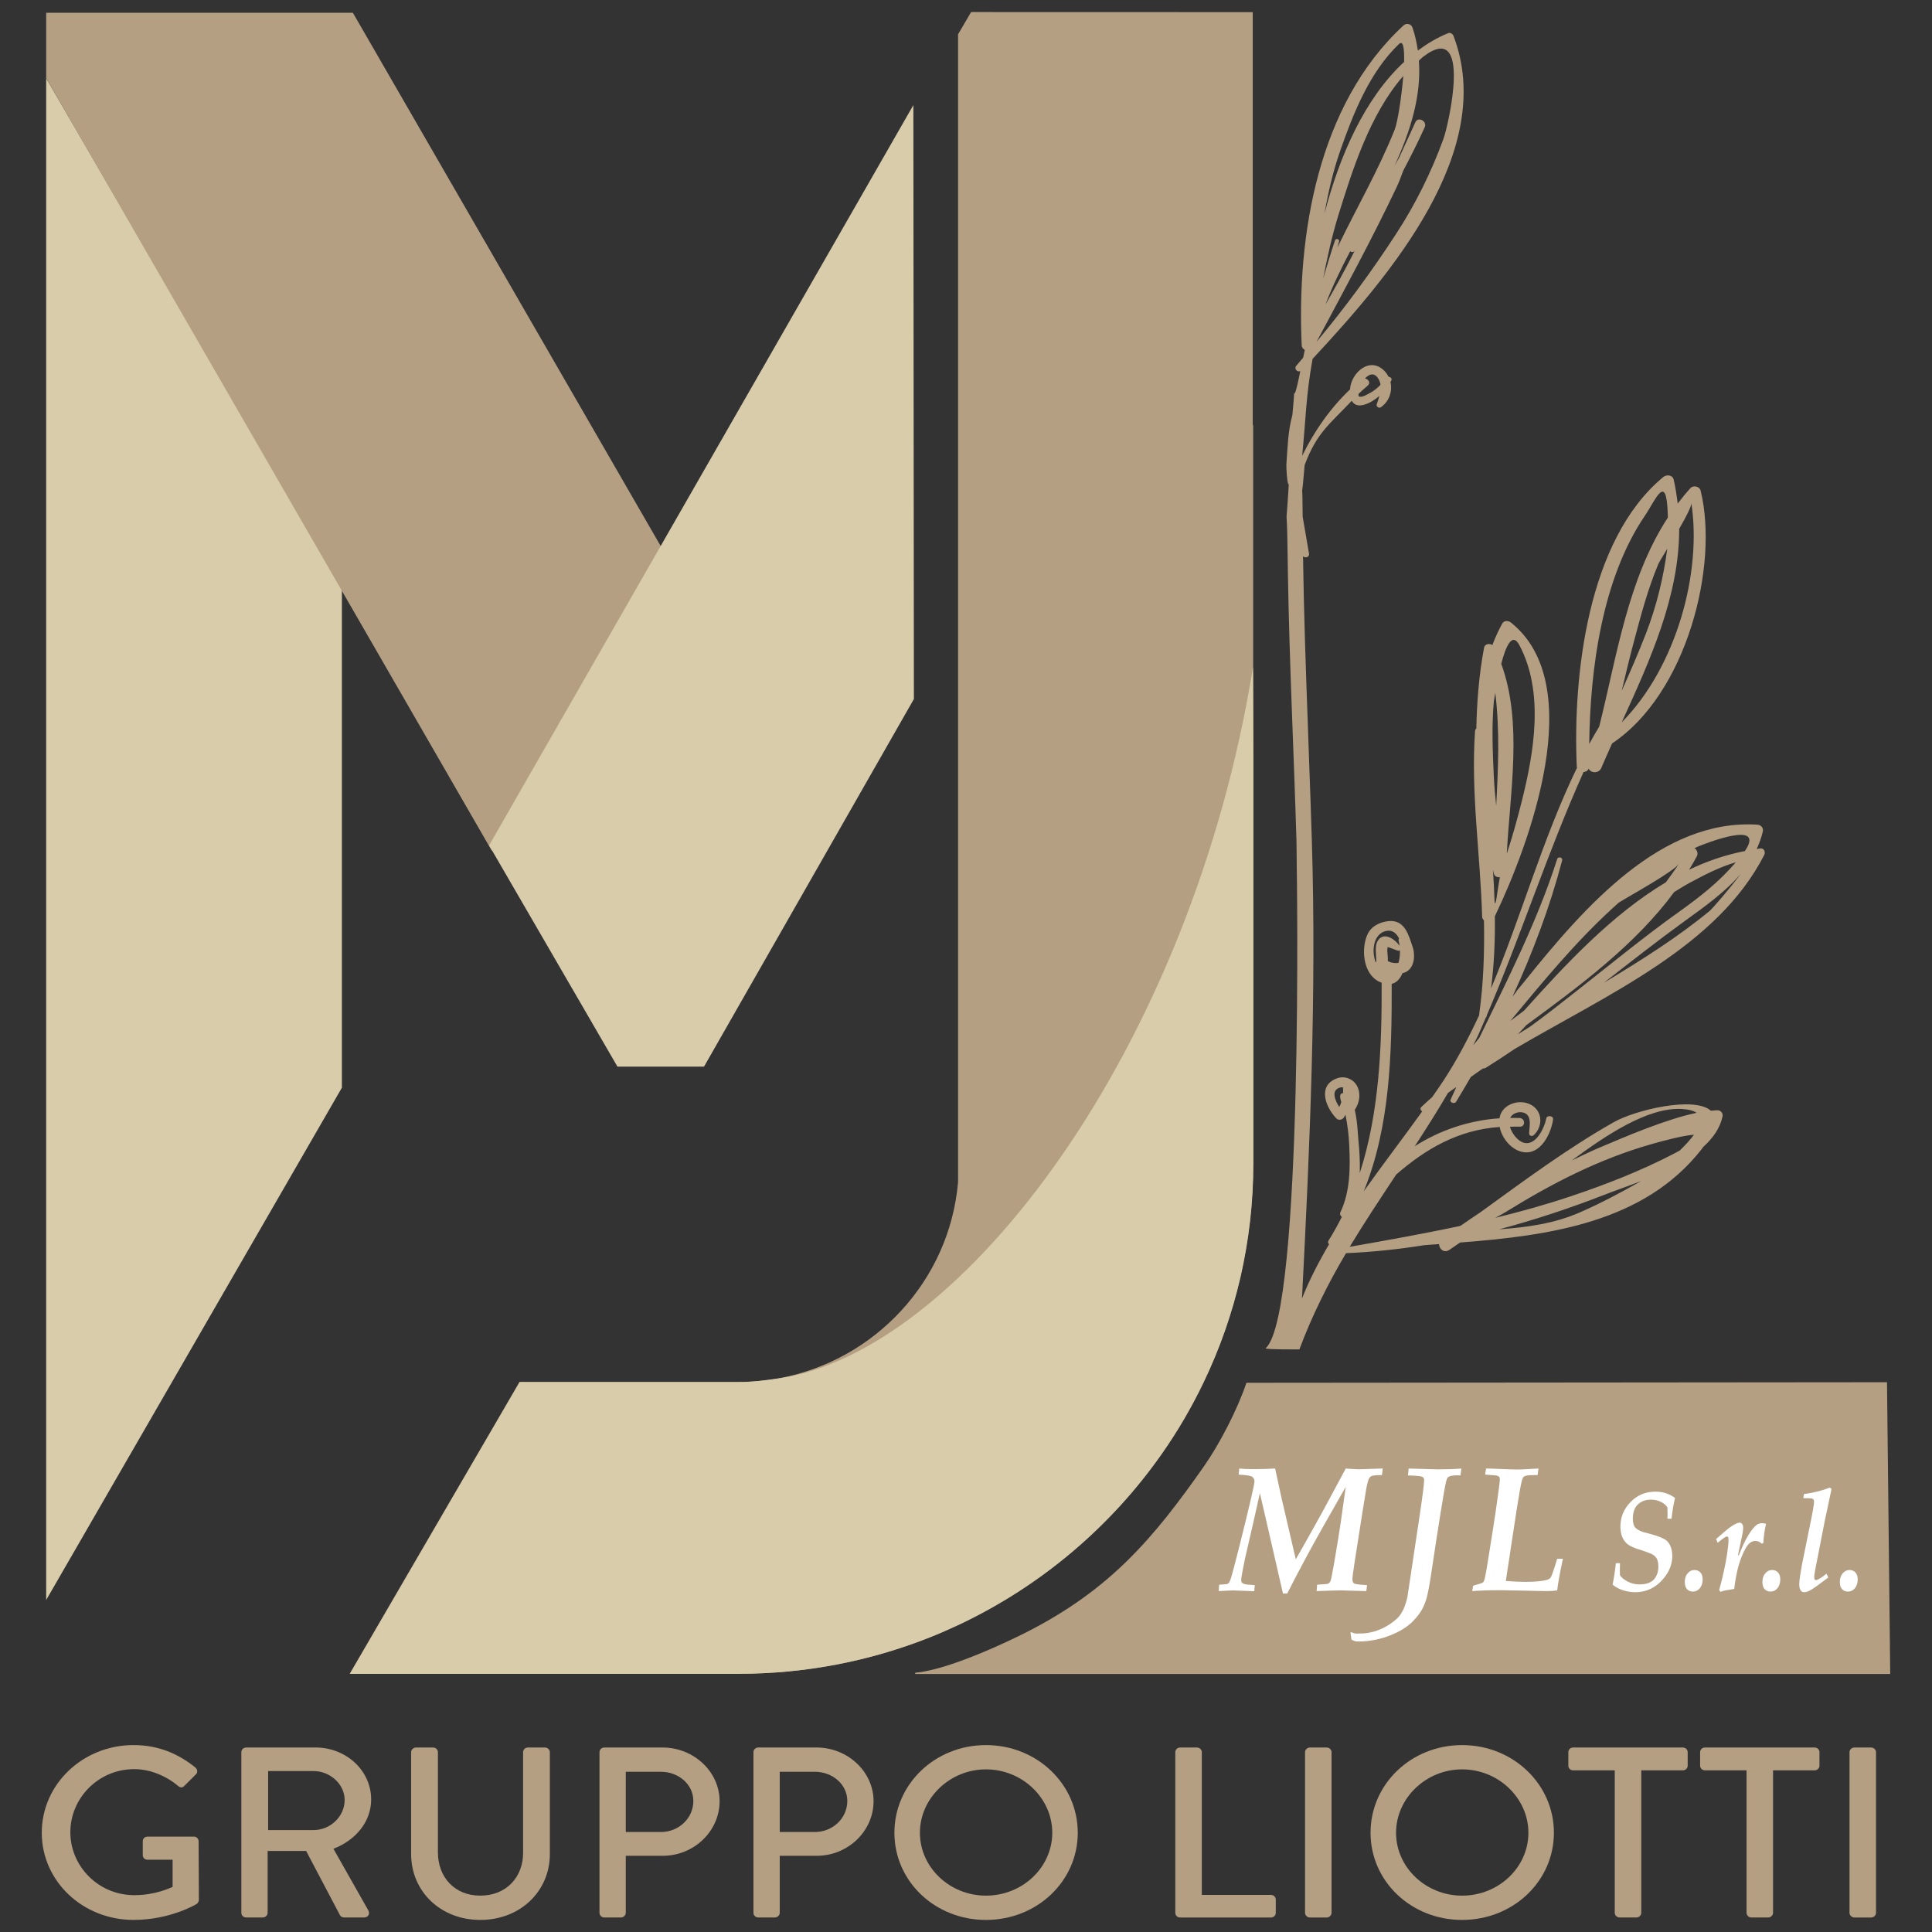
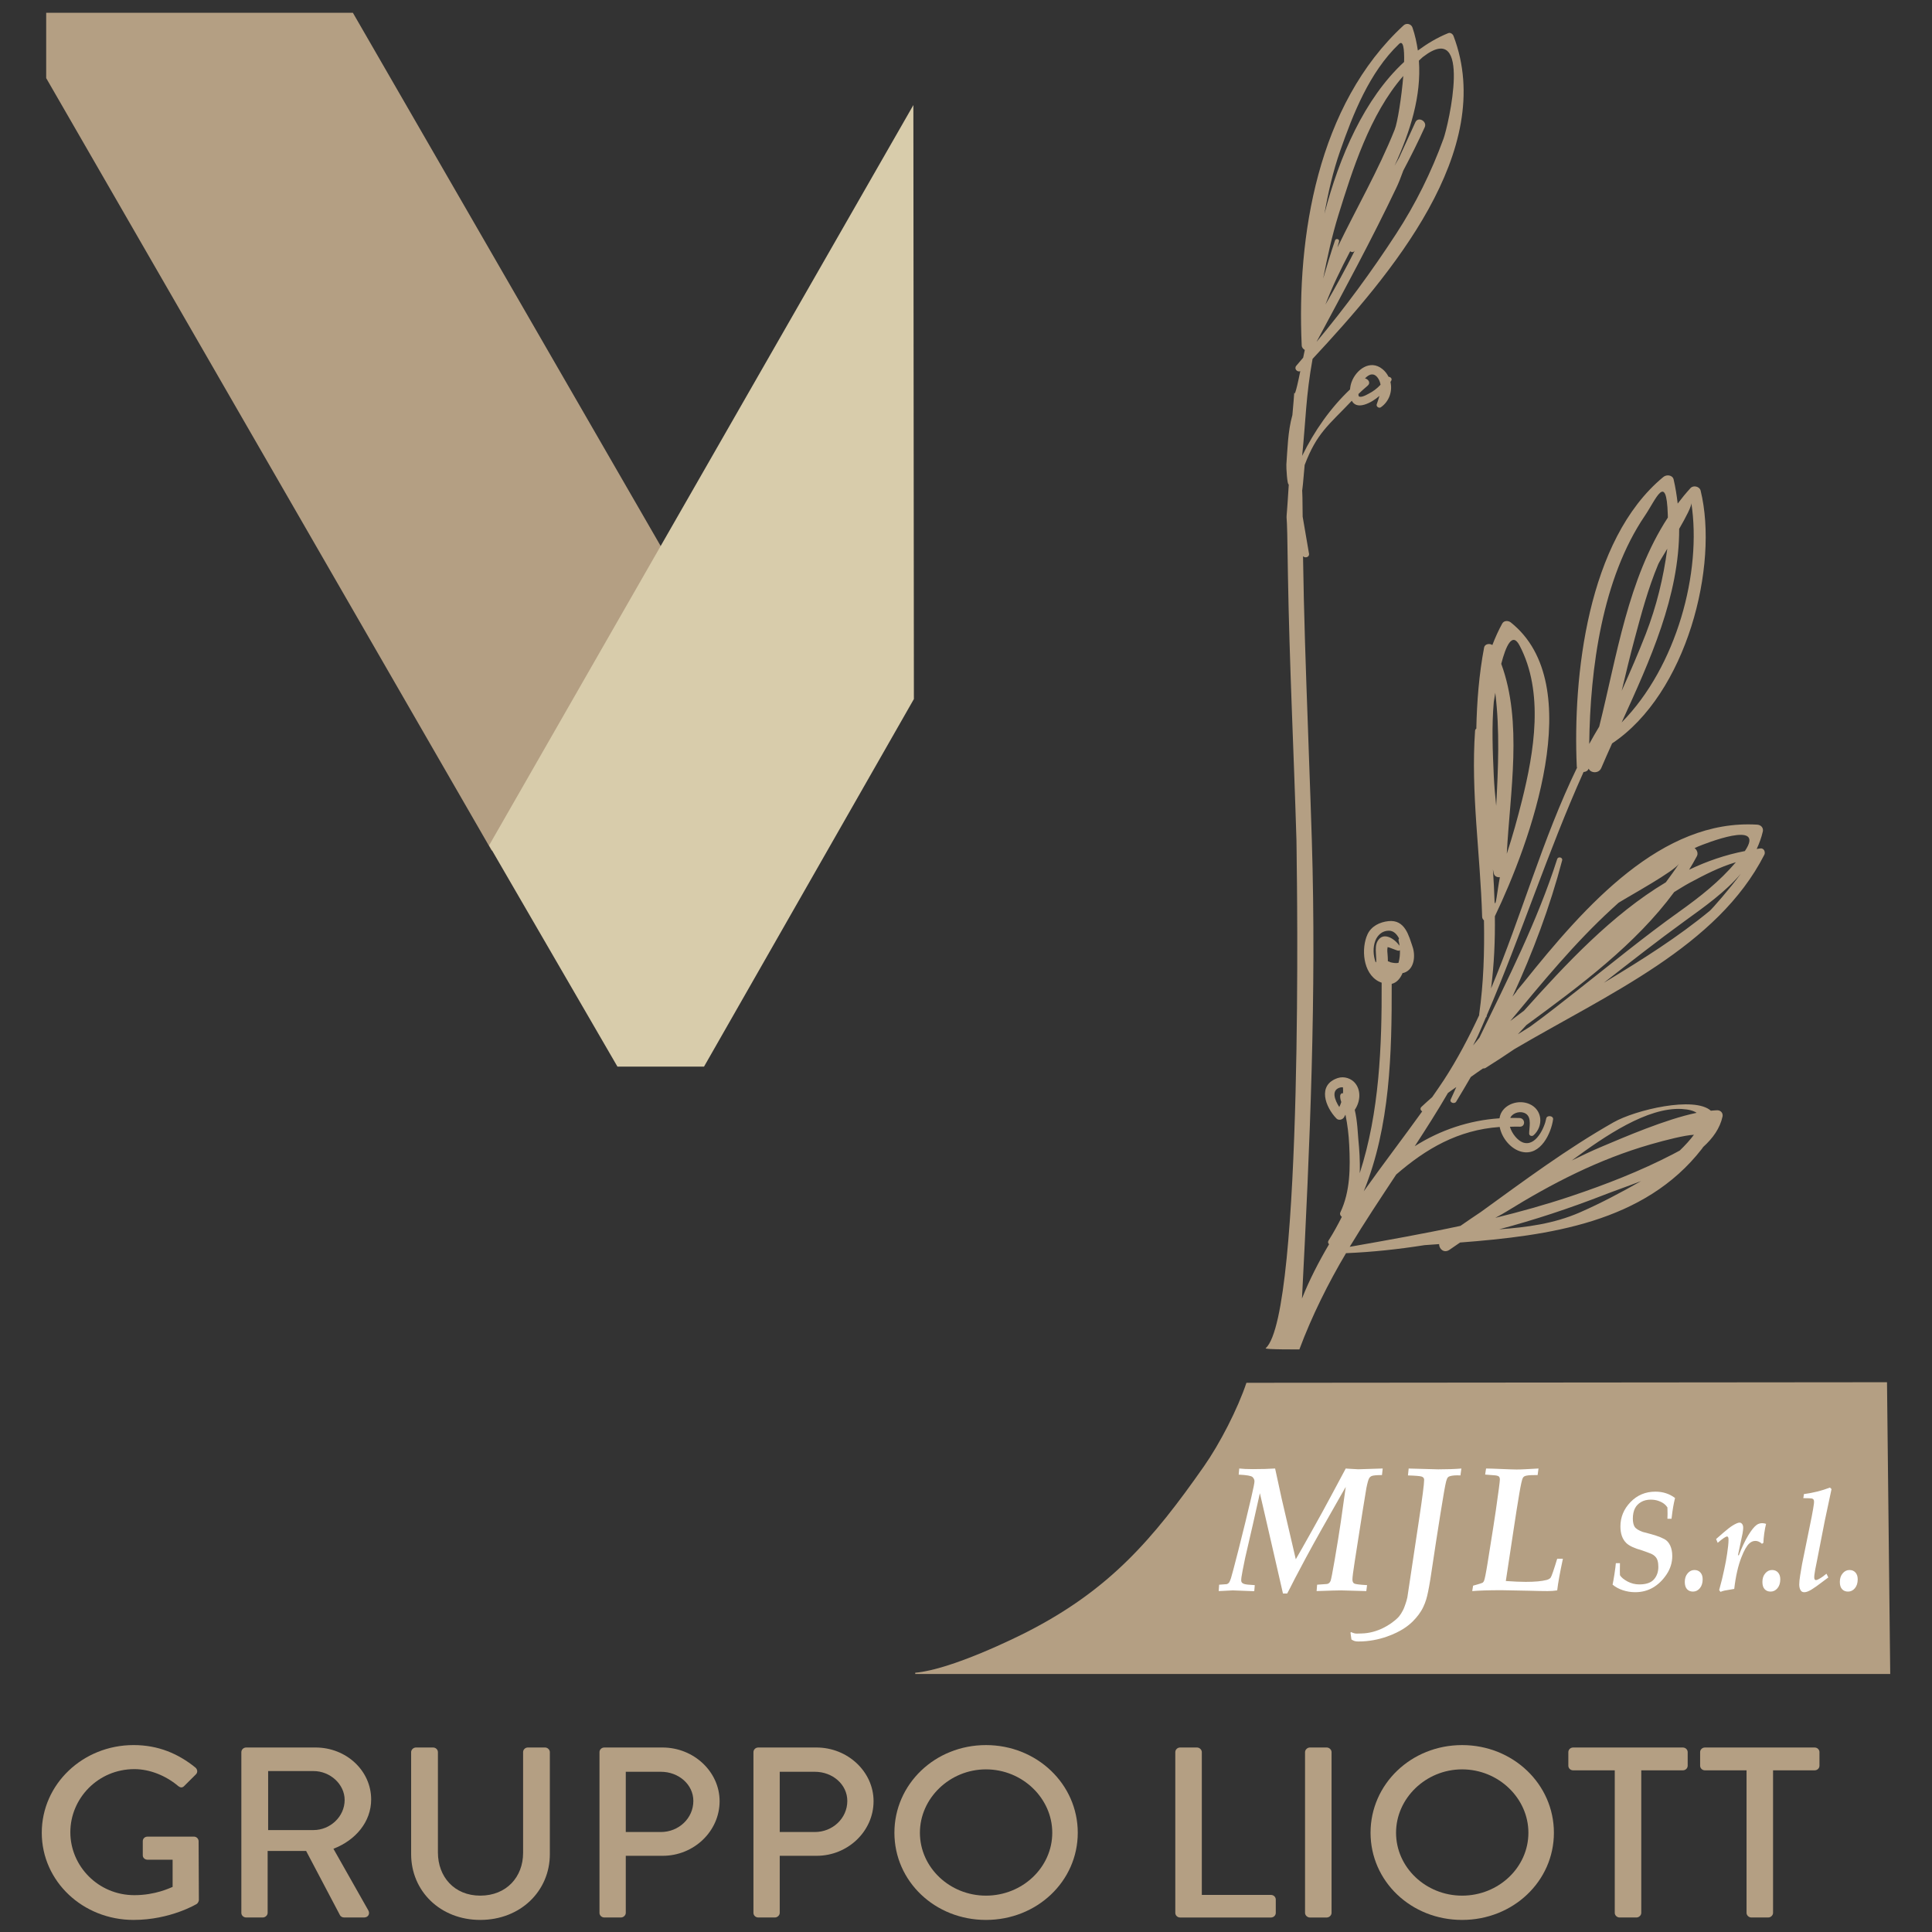
<svg xmlns="http://www.w3.org/2000/svg" version="1.1" id="Livello_1" x="0px" y="0px" viewBox="0 0 400 400" xml:space="preserve">
  <rect x="0" y="0" width="400" height="400" fill="#333333" stroke="none" />
  <g>
    <path fill="#B49F83" d="M271.018,157.034c0.204,5.624,0.409,11.249,0.581,16.884c0.984,31.763-0.403,63.337-2.038,94.927   c1.522-3.839,3.452-7.571,5.608-11.238c-0.194-0.188-0.307-0.457-0.108-0.764c1.022-1.602,1.914-3.248,2.753-4.909   c-0.29-0.193-0.479-0.575-0.301-0.936c2.059-4.35,2.054-9.254,1.828-13.927c-0.097-2.119-0.355-4.216-0.78-6.297   c-0.118,0.188-0.183,0.398-0.323,0.592c-0.328,0.484-1.102,0.667-1.549,0.204c-2.275-2.344-4.038-6.942,0.28-8.372   c1.334-0.441,2.861,0.091,3.662,1.135c1.231,1.602,0.952,3.855-0.145,5.458c0.559,2.296,0.64,5.06,0.747,6.162   c0.194,1.952,0.382,4.436,0.285,6.942c4.076-12.598,4.592-26.294,4.538-39.441c-0.199-0.081-0.393-0.14-0.613-0.253   c-3.301-1.721-3.64-6.861-2.323-9.738c0.774-1.683,2.5-2.554,4.35-2.753c3.431-0.36,4.205,3.022,5.001,5.35   c0.602,1.78,0.398,4.64-1.801,5.35c-0.097,0.032-0.177,0.021-0.274,0.038c-0.479,1.129-1.204,2.006-2.258,2.253   c0.032,14.335-0.312,29.536-5.791,42.952c3.99-5.63,8.216-11.125,12.109-16.556c-0.328-0.178-0.516-0.586-0.172-0.92   c0.721-0.694,1.479-1.35,2.226-2.016c0.812-1.178,1.635-2.339,2.398-3.506c2.828-4.339,5.2-8.877,7.356-13.502   c0.005-0.043-0.027-0.059-0.021-0.102c0.919-6.512,1.118-13.002,0.995-19.492c-0.215-0.204-0.366-0.441-0.376-0.747   c-0.366-12.851-2.371-25.686-1.463-38.538c0.016-0.204,0.124-0.333,0.258-0.409c0.118-5.597,0.554-11.206,1.613-16.809   c0.134-0.731,1.145-0.919,1.704-0.5c0.597-1.532,1.258-3.038,2.054-4.468c0.355-0.635,1.231-0.64,1.764-0.221   c16.153,12.857,3.915,45.791-3.296,60.842c0.064,4.985-0.151,9.948-0.785,14.932c6.323-15.056,10.647-30.967,17.798-45.7   c-0.016-0.086-0.054-0.145-0.054-0.231c-0.823-18.497,2.14-46.942,17.927-59.96c0.667-0.549,1.904-0.419,2.124,0.516   c0.393,1.672,0.645,3.334,0.844,4.995c0.828-1.097,1.705-2.172,2.651-3.205c0.602-0.661,1.887-0.328,2.092,0.505   c3.829,15.545-2.85,42.06-18.325,52.357c-0.764,1.705-1.522,3.398-2.242,5.092c-0.511,1.21-2.232,1.075-2.603,0.124   c-0.172,0.452-0.602,0.683-1.065,0.71c-7.415,16.524-12.894,33.703-20.024,50.351c-0.016,0.081-0.027,0.167-0.043,0.247   c-0.022,0.118-0.107,0.156-0.167,0.231c-0.527,1.226-1.038,2.452-1.586,3.662c-0.323,0.726-0.715,1.403-1.054,2.113   c0.43-0.495,0.882-1.081,1.312-1.608c5.866-12.115,11.969-24.057,16.099-36.962c0.199-0.624,1.199-0.376,1.033,0.258   c-2.511,9.555-6.055,19.024-10.287,28.208c0.285-0.366,0.549-0.704,0.833-1.059c0.016-0.048,0.011-0.097,0.043-0.14   c0.462-0.565,0.941-1.118,1.403-1.683c12.819-16.024,28.638-33.929,48.394-32.725c0.796,0.054,1.328,0.667,1.161,1.414   c-0.296,1.296-0.747,2.484-1.269,3.629c0.258-0.038,0.505-0.102,0.764-0.124c0.758-0.097,1.086,0.78,0.817,1.312   c-9.695,19.003-32.263,28.794-51.728,40.231c-1.941,1.317-3.904,2.608-5.909,3.861c-0.21,0.145-0.425,0.172-0.624,0.161   c-0.871,0.565-1.661,1.178-2.511,1.758c-0.995,1.721-2.006,3.431-3.038,5.124c-0.339,0.543-1.404,0.178-1.135-0.446   c0.382-0.871,0.78-1.732,1.172-2.592c-0.559,0.409-1.183,0.79-1.726,1.215c-2.183,3.753-4.511,7.404-6.877,11.034   c5.2-3.318,11.27-5.372,17.545-5.78c0.059-0.317,0.129-0.64,0.264-0.941c0.952-2.081,3.753-2.952,5.909-2.027   c2.775,1.188,2.957,4.624,0.882,6.479c-0.339,0.301-0.914,0.107-0.914-0.344c-0.011-1.221,0.597-3.323-0.704-4.13   c-0.984-0.613-2.468-0.264-3.092,0.645c-0.054,0.07-0.064,0.156-0.102,0.247c0.64-0.005,1.274-0.016,1.92,0.011   c1.221,0.07,1.242,1.855,0.011,1.796c-0.694-0.038-1.344,0.011-2.016,0.016c0.398,1.409,1.592,2.844,2.667,3.242   c2.705,0.995,4.533-3.172,4.85-4.958c0.134-0.747,1.516-0.586,1.42,0.172c-0.371,2.796-2.549,7.641-6.469,6.732   c-2.248-0.522-4.14-2.818-4.587-5.146c-8.63,0.608-15.282,4.522-21.422,9.845c-3.275,4.958-6.565,9.894-9.63,14.97   c7.818-1.376,15.411-2.726,22.928-4.339c1.393-0.957,2.785-1.93,4.194-2.855c8.969-6.49,17.814-13.088,27.525-18.599   c4.495-2.549,16.701-5.452,20.127-2.387c0.452-0.032,0.941-0.102,1.35-0.097c0.742,0.016,1.215,0.635,1.065,1.307   c-0.527,2.43-2.011,4.501-4.006,6.302c-0.108,0.129-0.156,0.247-0.264,0.376c-11.862,15.282-31.628,17.981-50.071,19.401   c-0.747,0.511-1.484,1.038-2.237,1.538c-1.113,0.715-2.113-0.22-2.102-1.21c-1.011,0.07-2.022,0.14-3.017,0.215   c-5.334,0.844-10.738,1.43-16.255,1.662c-3.694,6.216-7.065,12.991-9.657,19.922c0,0-7.302,0.048-6.979-0.237   c7.92-7.065,6.431-100.261,6.431-100.261c-0.032-1.651-0.011-3.296-0.059-4.947c-0.543-18.185-1.452-36.532-1.764-54.857   l-0.081-5.054c-0.14-12.125-0.484-1.699,0.258-13.749c-0.317,0.339-0.543-3.549-0.5-4.092c0.237-3.162,0.301-6.915,1.247-10.254   c0.925-10.217-0.403,1.005,1.635-9.082c-0.635,0.263-1.361-0.516-0.817-1.135c0.478-0.548,0.936-1.118,1.414-1.661   c0.118-0.527,0.215-1.065,0.333-1.597c-0.333-0.204-0.608-0.489-0.635-0.914c-1.043-22.541,3.226-49.829,21.094-66.289   c0.602-0.554,1.575-0.301,1.834,0.446c0.548,1.581,0.882,3.178,1.118,4.764c1.952-1.436,4.022-2.683,6.286-3.597   c0.468-0.188,0.941,0.188,1.092,0.57c9.044,23.724-13.093,49.582-29.176,66.87c-1.398,7.786-1.366,12.249-2.156,20.073   c2.538-5.2,5.915-9.969,9.91-13.749c0.048-0.559,0.161-1.108,0.333-1.554c0.903-2.479,3.802-4.769,6.399-2.645   c0.548,0.446,0.946,0.989,1.237,1.565c0.393,0.048,0.769,0.344,0.597,0.753c-0.048,0.113-0.14,0.226-0.194,0.339   c0.441,1.893-0.236,4.011-1.984,5.232c-0.414,0.296-1.011-0.172-0.86-0.607c0.199-0.575,0.398-1.161,0.565-1.748   c-0.93,0.812-2,1.473-3.097,1.812c-1.409,0.425-2.21-0.021-2.629-0.801c-4.818,5.076-7.238,6.651-9.759,13.298   c-1.156,14.045-0.468-3.431-0.414,10.695l1.333,7.77c-0.016,0.694-0.893,0.823-1.258,0.425c0.172,11.84,0.586,23.718,1.022,35.591   L271.018,157.034z M276.4,49.782c0.161-0.5,0.973-0.306,0.833,0.21c-0.124,0.414-0.21,0.839-0.328,1.248   c3.925-8.136,8.517-16.029,11.856-24.417c0.581-1.463,1.414-6.668,1.775-11.093c-6.942,7.931-10.561,19.567-13.416,28.741   c-1.344,4.345-2.318,8.781-3.178,13.228C274.722,55.052,275.508,52.412,276.4,49.782 M274.416,63.053   c2.124-3.64,4.151-7.356,6.065-11.141c-0.264,0.376-0.683,0.328-0.947,0.113C277.583,55.735,275.798,59.418,274.416,63.053    M289.655,9.099c-6.141,5.861-9.534,14.55-12.19,22.148c-1.479,4.216-2.474,8.598-3.253,13.002   c3.108-11.926,8.308-23.853,16.491-31.424C290.778,10.078,290.52,8.266,289.655,9.099 M289.052,48.422   c4.043-6.205,7.302-12.814,9.808-19.696c1.005-2.748,6.13-25.003-4.302-16.9c-0.285,0.221-0.516,0.505-0.79,0.731   c0.527,7.27-1.731,14.556-5.044,21.772c0.048-0.091,0.091-0.172,0.145-0.258c0.306-0.575,0.575-1.038,0.833-1.484   c1.113-2.436,2.226-4.882,3.339-7.291c0.575-1.242,2.484-0.188,1.936,1.038c-1.377,3.054-2.877,6.028-4.436,8.974   c-0.484,1.36-1.011,2.672-1.425,3.533c-5.151,10.824-10.878,21.358-16.545,31.945C278.519,63.644,284.036,56.138,289.052,48.422    M281.412,82.109c0.559,0.204,1.489-0.355,1.947-0.592c0.909-0.452,1.769-1.102,2.468-1.861c-0.064-0.393-0.188-0.79-0.419-1.188   c-0.882-1.468-1.979-1.011-2.801-0.118c0.704,0.134,1.237,0.936,0.554,1.5c-0.661,0.543-1.29,1.135-1.914,1.726   C281.245,81.835,281.266,82.061,281.412,82.109 M278.046,225.129c-0.151-0.016-0.296-0.043-0.489,0.005   c-2.065,0.489-1.204,2.635-0.274,4.065c0.172-0.333,0.306-0.683,0.419-1.032c-0.161-0.462-0.274-0.919-0.226-1.344   c0.027-0.231,0.199-0.505,0.495-0.479c0.038,0.005,0.054,0.032,0.086,0.032C278.083,225.968,278.083,225.554,278.046,225.129    M287.299,197.846c0.027,0.333,0.048,0.753,0.048,1.178c0.172,0.038,0.339,0.07,0.473,0.188c0.634,0.156,1.242,0.253,1.721,0.134   c0.247-0.839,0.333-1.742,0.296-2.629c-0.113,0.091-0.253,0.156-0.43,0.102c-0.597-0.177-1.156-0.436-1.742-0.634   c-0.215-0.07-0.312-0.091-0.371-0.102C287.16,196.641,287.256,197.303,287.299,197.846 M289.757,195.808   c-0.048-0.36-0.091-0.737-0.188-1.049c-0.048-0.193,0-0.339,0.092-0.457c-0.473-0.93-1.172-1.64-2.172-1.613   c-1.339,0.021-2.285,0.936-2.732,2.049c-0.532,1.35-0.468,3.054,0.059,4.522c0.14-0.21,0.36-0.376,0.699-0.452   c-0.785,0.177-0.538,0.86-0.575-0.172c-0.016-0.441-0.059-0.876-0.075-1.312c-0.048-0.796-0.07-1.737,0.339-2.463   C286.396,192.77,288.773,194.383,289.757,195.808 M309.582,143.43c-0.156,0.962-0.264,1.672-0.307,1.882   c-0.452,5.087-0.231,10.227-0.005,15.314c0.102,2.075,0.285,4.146,0.5,6.211C310.19,159.023,310.534,151.2,309.582,143.43    M311.964,176.768c1.194-3.635,2.215-7.313,3.14-11.012c2.527-10.104,4.603-22.46-0.506-32.134c-1.511-2.861-2.828,0.14-3.78,3.818   C315.276,149.549,312.626,164.008,311.964,176.768 M309.437,186.742c0.247,1.307,0.549-2.301,1.097-5.124   c-0.57,0.048-1.145-0.177-1.28-0.844c-0.054-0.258-0.107-0.527-0.161-0.79C309.249,182.247,309.362,184.5,309.437,186.742    M350.168,104.123c0.097,0.64-1.097,2.914-2.511,5.366c0.027,13.878-6.001,27.144-11.91,40.081   C347.141,138.02,352.389,118.432,350.168,104.123 M345.195,113.608c-0.957,1.586-1.721,2.839-1.877,3.215   c-2.097,5.006-3.5,10.265-4.893,15.465c-0.962,3.565-1.812,7.151-2.667,10.733c1.742-3.898,3.447-7.808,4.99-11.787   C342.963,125.519,344.393,119.647,345.195,113.608 M331.101,150.431c3.667-14.647,5.915-30.537,14.212-43.28   c-0.016-0.215-0.005-0.43-0.016-0.651c-0.274-8.872-2.452-3.097-4.753,0.29c-8.797,12.959-11.324,31.563-11.512,47.238   C329.692,152.824,330.386,151.614,331.101,150.431 M351.599,175.251c-0.258,0.102-0.505,0.237-0.758,0.35   c0.521,0.35,0.78,1.092,0.489,1.645c-0.5,0.962-1.054,1.893-1.613,2.818c3.667-1.758,7.512-3.081,11.539-3.861   C365.741,169.568,352.889,174.724,351.599,175.251 M332.645,203.121c7.426-4.49,14.69-9.066,21.352-14.551   c0.462-0.382,4.21-4.64,6.415-7.668c-3.183,3.759-7.447,6.786-11.615,9.797c-5.7,4.13-11.211,8.458-16.733,12.771   C332.257,203.347,332.451,203.234,332.645,203.121 M316.814,212.541c3.328-2.414,6.549-4.974,9.765-7.496   c6.969-5.474,13.787-11.082,21.019-16.244c4.501-3.215,8.345-6.248,11.797-10.286c-3.372,0.989-6.549,2.64-9.582,4.269   c-1.086,0.586-2.129,1.258-3.189,1.904c-7.964,10.813-19.395,19.331-30.59,27.531c-0.592,0.64-1.188,1.285-1.78,1.92   C315.104,213.601,315.959,213.068,316.814,212.541 M315.535,209.245c8.641-9.641,18.202-19.901,29.359-26.574   c0.925-1.274,1.871-2.527,2.721-3.85c-1.032,1.597-9.824,6.42-12.507,8.082c-0.441,0.403-0.877,0.807-1.312,1.194   c-7.77,7.125-14.421,15.239-21.105,23.288C313.642,210.681,314.588,209.955,315.535,209.245 M348.206,229.603   c-7.119-0.403-15.895,5.576-22.793,10.668c2.043-0.984,4.07-1.979,6.194-2.861c4.683-1.973,13.228-5.678,19.659-7.012   C350.658,229.974,349.668,229.689,348.206,229.603 M327.047,251.036c4.388-1.914,8.598-4.162,12.738-6.512   c0-0.005,0.011-0.005,0.016-0.005c-2.839,1.097-5.56,2.038-7.722,2.882c-7.162,2.785-14.373,5.173-21.691,7.114   C316.088,254.112,321.702,253.359,327.047,251.036 M325.133,247.702c7.291-2.441,14.443-5.226,21.223-8.738   c0.532-0.28,0.968-0.516,1.414-0.753c1.145-1.091,2.162-2.221,2.941-3.269c-1.909,0.097-5.727,1.059-8.942,1.979   c-10.862,3.129-20.444,8.093-29.881,13.921c-0.607,0.376-1.414,0.828-2.307,1.301C314.76,250.88,319.928,249.439,325.133,247.702" />
-     <polygon fill="#D8CCAB" points="70.784,121.532 70.784,225.197 9.56,331.266 9.56,16.2  " />
    <polygon fill="#B49F83" points="101.823,176.141 9.563,16.173 9.563,2.649 73.061,2.649 137.253,113.858  " />
    <polygon fill="#D8CCAB" points="189.104,21.754 189.211,144.728 145.759,220.836 127.837,220.836 101.264,175.023  " />
-     <path fill="#B49F83" d="M107.552,286.131h45.291c2.866,0,5.635-0.274,8.345-0.753c19.987-3.667,35.392-20.218,37.166-40.608V7.108   l2.699-4.608l58.315,0.016v85.539l0.086-0.15v152.919c0,16.223-3.683,31.596-10.265,45.307c-2.468,5.167-5.361,10.12-8.619,14.771   c-10.598,15.163-25.1,27.455-42.038,35.457c-2.006,0.936-4.049,1.844-6.119,2.662c-12.244,4.861-25.59,7.517-39.57,7.517H72.402   L107.552,286.131z" />
    <path fill="#B49F83" d="M258.059,286.293c-1.812,5.426-5.522,12.62-8.781,17.271c-10.598,15.163-19.573,25.59-36.672,34.322   c-1.973,1.011-15.556,7.775-23.116,8.437v0.258h201.861l-0.667-60.406L258.059,286.293z" />
-     <path fill="#D8CCAB" d="M259.414,138.141c0.027-0.156,0.086,18.632,0.086,18.632v84.06c0,16.217-3.683,31.59-10.265,45.302   c-2.468,5.167-5.361,10.12-8.619,14.771c-10.598,15.163-25.1,27.456-42.038,35.462c-2.011,0.936-4.049,1.839-6.119,2.656   c-12.249,4.861-25.59,7.522-39.57,7.522H72.448l35.15-60.412h45.291c2.866,0,5.619-0.355,8.345-0.753   C199.245,279.822,246.698,217.06,259.414,138.141" />
    <path fill="#FFFFFF" d="M252.32,329.419l0.086-1.323l1.581-0.113c0.161-0.059,0.301-0.14,0.414-0.253   c0.151-0.177,0.307-0.505,0.457-0.979c0.156-0.468,0.661-2.393,1.532-5.78c1.076-4.253,1.968-7.877,2.656-10.878   c0.452-1.93,0.678-3.065,0.678-3.388c0-0.339-0.135-0.64-0.403-0.898c-0.269-0.258-1.226-0.425-2.866-0.5l0.118-1.269   c0.694,0.086,1.629,0.129,2.802,0.129c1.807,0,3.344-0.043,4.624-0.129c0.527,2.468,0.979,4.56,1.366,6.28l2.914,12.512   c0.602-1.027,1.818-3.162,3.635-6.42c1.274-2.264,2.511-4.527,3.726-6.802c1.484-2.791,2.479-4.651,2.984-5.571l0.409,0.038   c1.296,0.086,2.022,0.124,2.178,0.124l5.065-0.161l-0.151,1.36c-1.065,0-1.769,0.065-2.097,0.183   c-0.215,0.086-0.398,0.226-0.538,0.436c-0.177,0.28-0.376,0.973-0.597,2.086c-0.075,0.43-0.333,2.011-0.774,4.732l-1.635,10.437   c-0.317,2.043-0.479,3.285-0.479,3.732c0,0.462,0.145,0.753,0.425,0.871c0.274,0.124,1.145,0.226,2.608,0.312l-0.161,1.231   c-2.957-0.097-4.694-0.145-5.211-0.145c-0.71,0-2.398,0.048-5.076,0.145l0.108-1.323c0.124,0,0.807-0.048,2.043-0.145   c0.188-0.038,0.339-0.107,0.457-0.22c0.118-0.108,0.215-0.253,0.29-0.436c0.118-0.323,0.403-1.758,0.839-4.302   c0.522-3.043,0.946-5.678,1.274-7.904l1.022-7.243c-0.387,0.672-0.807,1.403-1.258,2.199l-3.71,6.533   c-1.097,1.941-2.178,3.909-3.248,5.883c-1.065,1.979-1.823,3.409-2.275,4.291c-0.871,1.715-1.409,2.78-1.635,3.172h-0.871   c-0.075-0.312-0.479-2.07-1.204-5.259l-2.344-10.195c-0.645-2.818-1.054-4.587-1.231-5.318l-1.436,6.404   c-0.995,4.286-1.527,6.625-1.618,7.017c-0.43,2.076-0.683,3.388-0.758,3.941c-0.032,0.253-0.054,0.484-0.054,0.694   c0,0.253,0.097,0.446,0.285,0.576c0.231,0.183,0.737,0.29,1.516,0.328c0.355,0.011,0.688,0.038,1.006,0.075l-0.102,1.231   l-0.247,0.016l-4.2-0.161L252.32,329.419z" />
    <path fill="#FFFFFF" d="M279.801,339.44l-0.199-1.42l0.118-0.113c0.21,0.097,0.409,0.172,0.602,0.226   c0.194,0.059,0.376,0.086,0.565,0.086c0.301,0,0.699-0.022,1-0.027c3.318-0.07,6.022-1.834,7.415-3.151   c0.441-0.376,1.108-1.366,1.468-2.344c0.425-1.145,0.532-1.64,0.608-1.979l2.366-15.739c0.731-4.85,1.108-7.716,1.108-8.603   c0-0.323-0.161-0.538-0.484-0.661c-0.317-0.113-1.269-0.199-2.866-0.247l0.145-1.425c3.543,0.108,5.576,0.167,6.103,0.167   c1.871,0,3.474-0.059,4.812-0.167l-0.194,1.425c-0.925-0.048-1.64,0-2.145,0.15c-0.199,0.048-0.35,0.134-0.462,0.258   c-0.129,0.151-0.253,0.43-0.36,0.85c-0.188,0.721-0.581,2.936-1.172,6.657c-0.737,4.646-1.237,7.877-1.5,9.69   c-0.43,2.995-0.78,5.135-1.049,6.426c-0.269,1.296-0.489,2.119-1.033,3.264c-0.548,1.14-1.285,2.038-2.097,2.877   c-0.618,0.64-1.473,1.264-2.086,1.645c-1.242,0.774-4.737,2.586-9.227,2.565c-0.307,0-0.559-0.027-0.758-0.081   C280.28,339.709,280.054,339.602,279.801,339.44" />
    <path fill="#FFFFFF" d="M304.809,329.419l0.183-1.124c1.221-0.339,1.871-0.538,1.957-0.602c0.118-0.081,0.22-0.21,0.296-0.376   c0.145-0.301,0.403-1.57,0.758-3.796c0.973-6.055,1.538-9.668,1.699-10.84c0.554-3.861,0.828-5.974,0.828-6.334   c0-0.29-0.064-0.5-0.177-0.624c-0.124-0.129-0.387-0.22-0.78-0.263l-2.092-0.167l0.193-1.253c0.629,0,1.699,0.038,3.226,0.102   c1.522,0.064,2.554,0.102,3.108,0.102c0.586,0,1.194-0.022,1.828-0.059l2.694-0.145l-0.183,1.36h-0.366   c-1.253-0.016-2.043,0.07-2.371,0.253c-0.134,0.07-0.242,0.188-0.328,0.344c-0.167,0.296-0.403,1.35-0.715,3.172   c-0.393,2.344-0.774,4.732-1.135,7.162l-1.667,11.001c1.672,0.118,3.043,0.177,4.124,0.177c1.855,0,3.296-0.129,4.318-0.393   c0.409-0.113,0.688-0.274,0.844-0.495c0.21-0.312,0.656-1.613,1.35-3.898h1.183c-0.608,2.828-1.006,5.017-1.183,6.549   c-0.618,0.097-1.285,0.145-2.011,0.145c-0.882,0-2.189-0.022-3.925-0.075c-3.258-0.07-5.124-0.107-5.608-0.107   C308.261,329.237,306.25,329.296,304.809,329.419" />
    <path fill="#FFFFFF" d="M333.867,328.079c0.091-0.398,0.22-1.113,0.382-2.135c0.161-1.027,0.253-1.791,0.296-2.307h0.85   l-0.021,1.629c0,0.199,0.005,0.484,0.021,0.866c0.28,0.457,0.801,0.887,1.559,1.296c0.764,0.403,1.575,0.608,2.441,0.608   c1.419,0,2.43-0.35,3.038-1.043c0.608-0.694,0.909-1.554,0.909-2.57c0-0.505-0.048-0.93-0.15-1.28   c-0.097-0.344-0.264-0.64-0.505-0.887c-0.237-0.242-0.533-0.436-0.893-0.591c-0.36-0.151-0.984-0.376-1.861-0.683   c-1.543-0.43-2.619-0.93-3.21-1.5c-0.823-0.79-1.231-1.941-1.231-3.452c0-1.914,0.694-3.592,2.086-5.038   c1.393-1.441,3.108-2.161,5.14-2.161c0.79,0,1.522,0.107,2.199,0.328c0.683,0.221,1.307,0.549,1.882,0.984   c-0.167,0.699-0.296,1.323-0.393,1.882c-0.097,0.554-0.21,1.36-0.333,2.414h-0.85c0.016-0.376,0.027-0.71,0.027-0.995   c0-0.124-0.011-0.57-0.027-1.344c-0.188-0.285-0.382-0.506-0.586-0.667c-0.306-0.263-0.71-0.484-1.204-0.667   c-0.495-0.188-1.048-0.28-1.661-0.28c-0.78,0-1.452,0.167-2.016,0.5c-0.57,0.333-0.995,0.78-1.269,1.333   c-0.274,0.559-0.419,1.253-0.425,2.081c0.005,0.742,0.129,1.307,0.371,1.699c0.242,0.387,0.801,0.747,1.678,1.07   c1.118,0.285,2.022,0.532,2.694,0.747c0.672,0.215,1.264,0.457,1.78,0.731c0.511,0.269,0.914,0.71,1.21,1.333   c0.285,0.618,0.43,1.339,0.43,2.172c0,1.376-0.398,2.656-1.194,3.839c-0.796,1.183-1.737,2.086-2.823,2.715   c-1.086,0.624-2.301,0.941-3.651,0.941c-0.898,0-1.753-0.14-2.576-0.414C335.158,328.961,334.453,328.574,333.867,328.079" />
    <path fill="#FFFFFF" d="M348.818,327.521c0-0.721,0.194-1.317,0.586-1.774c0.393-0.468,0.866-0.694,1.414-0.694   c0.511,0,0.919,0.172,1.231,0.511c0.312,0.344,0.468,0.812,0.468,1.414c0,0.764-0.193,1.377-0.581,1.844   c-0.382,0.462-0.86,0.699-1.419,0.699c-0.527,0-0.941-0.172-1.247-0.511C348.969,328.672,348.818,328.177,348.818,327.521" />
    <path fill="#FFFFFF" d="M356.209,329.577l-0.274-0.371l0.597-2.269c0.339-1.436,0.602-2.678,0.796-3.705   c0.188-1.033,0.344-2.081,0.462-3.14c0.059-0.516,0.081-0.952,0.081-1.296c0-0.274-0.027-0.457-0.086-0.548   c-0.054-0.091-0.124-0.134-0.215-0.134c-0.274,0-0.919,0.436-1.941,1.312l-0.328-0.785c1.178-1.049,2.054-1.791,2.624-2.237   c0.57-0.441,1.113-0.774,1.624-1c0.242-0.108,0.446-0.161,0.608-0.161c0.21,0,0.387,0.091,0.527,0.279   c0.156,0.183,0.226,0.452,0.226,0.807c0,0.274-0.043,0.656-0.129,1.14c-0.043,0.269-0.36,1.775-0.952,4.528h0.183   c0.645-1.667,1.29-3.043,1.947-4.124c0.661-1.092,1.247-1.812,1.758-2.172c0.333-0.231,0.715-0.344,1.14-0.344   c0.247,0,0.511,0.048,0.79,0.14c-0.145,0.564-0.274,1.221-0.376,1.963c-0.102,0.753-0.167,1.409-0.177,1.968l-0.301,0.199   c-0.425-0.398-0.882-0.597-1.361-0.597c-0.462,0-0.882,0.172-1.258,0.527c-0.532,0.479-1.07,1.425-1.624,2.839   c-0.694,1.774-1.194,3.963-1.495,6.571l-2,0.344C356.806,329.367,356.521,329.448,356.209,329.577" />
    <path fill="#FFFFFF" d="M364.888,327.521c0-0.721,0.194-1.317,0.586-1.774c0.393-0.468,0.866-0.694,1.409-0.694   c0.516,0,0.925,0.172,1.237,0.511c0.306,0.344,0.468,0.812,0.468,1.414c0,0.764-0.193,1.377-0.581,1.844   c-0.382,0.462-0.86,0.699-1.419,0.699c-0.527,0-0.941-0.172-1.247-0.511C365.033,328.672,364.888,328.177,364.888,327.521" />
    <path fill="#FFFFFF" d="M378.148,325.822l0.387,0.774l-2.457,1.823c-0.688,0.495-1.253,0.844-1.683,1.027   c-0.307,0.14-0.597,0.204-0.86,0.204c-0.296,0-0.532-0.113-0.688-0.328c-0.221-0.307-0.333-0.731-0.333-1.274   c0-0.479,0.065-1.108,0.194-1.898c0.199-1.221,0.328-1.984,0.387-2.296l2-9.84l0.301-1.656c0.075-0.446,0.129-0.79,0.156-1.032   c0.016-0.15,0.027-0.279,0.027-0.398c0-0.21-0.038-0.371-0.107-0.468c-0.081-0.108-0.199-0.178-0.366-0.215   c-0.172-0.038-0.753-0.064-1.747-0.07l0.129-0.844c1.898-0.247,3.689-0.694,5.383-1.344l0.328,0.312l-1.404,6.598l-1.592,8.157   c-0.328,1.559-0.516,2.581-0.559,3.054c-0.016,0.172-0.027,0.328-0.027,0.457c0,0.199,0.032,0.35,0.102,0.446   c0.07,0.091,0.156,0.134,0.247,0.134c0.14,0,0.355-0.075,0.635-0.237C377.078,326.65,377.594,326.289,378.148,325.822" />
    <path fill="#FFFFFF" d="M380.92,327.521c0-0.721,0.194-1.317,0.586-1.774c0.393-0.468,0.866-0.694,1.409-0.694   c0.511,0,0.925,0.172,1.237,0.511c0.306,0.344,0.468,0.812,0.468,1.414c0,0.764-0.193,1.377-0.581,1.844   c-0.382,0.462-0.86,0.699-1.419,0.699c-0.532,0-0.941-0.172-1.247-0.511C381.065,328.672,380.92,328.177,380.92,327.521" />
    <path fill="#B49F83" d="M27.656,361.299c5.071,0,9.243,1.758,12.83,4.678c0.425,0.398,0.479,1.006,0.054,1.404   c-0.79,0.807-1.581,1.559-2.377,2.366c-0.419,0.452-0.844,0.403-1.371-0.048c-2.484-2.065-5.759-3.42-8.974-3.42   c-7.496,0-13.255,6.033-13.255,13.072c0,6.99,5.759,13.023,13.255,13.023c4.382,0,7.388-1.511,7.92-1.71v-5.63H30.56   c-0.581,0-1-0.403-1-0.909v-2.914c0-0.554,0.419-0.957,1-0.957h9.609c0.527,0,0.952,0.452,0.952,0.957   c0,4.022,0.054,8.146,0.054,12.163c0,0.253-0.21,0.656-0.425,0.807c0,0-5.436,3.318-13.093,3.318   c-10.501,0-19.008-7.99-19.008-18.051C8.648,369.392,17.154,361.299,27.656,361.299" />
    <path fill="#B49F83" d="M49.971,362.759c0-0.505,0.425-0.957,1.005-0.957h14.362c6.334,0,11.507,4.775,11.507,10.759   c0,4.624-3.221,8.447-7.813,10.206l7.232,12.771c0.371,0.656,0,1.457-0.898,1.457h-4.114c-0.425,0-0.742-0.247-0.85-0.452   l-7.022-13.325h-7.969v12.824c0,0.5-0.479,0.952-1.006,0.952h-3.431c-0.581,0-1.005-0.452-1.005-0.952V362.759z M64.914,378.896   c3.431,0,6.442-2.764,6.442-6.232c0-3.269-3.011-5.985-6.442-5.985h-9.399v12.217H64.914z" />
    <path fill="#B49F83" d="M85.121,362.758c0-0.5,0.473-0.957,1-0.957h3.538c0.581,0,1.006,0.457,1.006,0.957v20.766   c0,5.028,3.377,8.947,8.765,8.947c5.436,0,8.872-3.871,8.872-8.851v-20.863c0-0.5,0.419-0.957,1-0.957h3.538   c0.527,0,1,0.457,1,0.957v21.116c0,7.641-6.071,13.626-14.411,13.626c-8.292,0-14.308-5.985-14.308-13.626V362.758z" />
    <path fill="#B49F83" d="M124.118,362.759c0-0.506,0.425-0.957,1.006-0.957h12.039c6.49,0,11.824,5.028,11.824,11.114   c0,6.232-5.334,11.308-11.77,11.308h-7.657v11.819c0,0.5-0.479,0.952-1.005,0.952h-3.431c-0.581,0-1.006-0.452-1.006-0.952V362.759   z M136.846,379.299c3.64,0,6.705-2.812,6.705-6.436c0-3.42-3.065-6.033-6.705-6.033h-7.286v12.469H136.846z" />
    <path fill="#B49F83" d="M155.993,362.759c0-0.506,0.425-0.957,1.006-0.957h12.039c6.49,0,11.824,5.028,11.824,11.114   c0,6.232-5.334,11.308-11.77,11.308h-7.657v11.819c0,0.5-0.479,0.952-1.005,0.952h-3.431c-0.581,0-1.006-0.452-1.006-0.952V362.759   z M168.721,379.299c3.64,0,6.705-2.812,6.705-6.436c0-3.42-3.065-6.033-6.705-6.033h-7.286v12.469H168.721z" />
    <path fill="#B49F83" d="M204.132,361.301c10.555,0,19.008,8.093,19.008,18.148c0,10.055-8.453,18.051-19.008,18.051   c-10.561,0-18.954-7.996-18.954-18.051C185.178,369.394,193.572,361.301,204.132,361.301 M204.132,392.472   c7.549,0,13.728-5.834,13.728-13.023c0-7.141-6.178-13.12-13.728-13.12c-7.496,0-13.674,5.979-13.674,13.12   C190.458,386.638,196.636,392.472,204.132,392.472" />
    <path fill="#B49F83" d="M243.334,362.758c0-0.5,0.425-0.957,1.006-0.957h3.484c0.527,0,1,0.457,1,0.957v29.563h14.308   c0.581,0,1.005,0.452,1.005,0.957v2.764c0,0.5-0.425,0.957-1.005,0.957h-18.793c-0.581,0-1.006-0.457-1.006-0.957V362.758z" />
    <path fill="#B49F83" d="M270.195,362.758c0-0.5,0.479-0.957,1.006-0.957h3.484c0.527,0,1,0.457,1,0.957v33.284   c0,0.5-0.473,0.957-1,0.957h-3.484c-0.527,0-1.006-0.457-1.006-0.957V362.758z" />
    <path fill="#B49F83" d="M302.711,361.301c10.555,0,19.008,8.093,19.008,18.148c0,10.055-8.453,18.051-19.008,18.051   c-10.561,0-18.954-7.996-18.954-18.051C283.757,369.394,292.15,361.301,302.711,361.301 M302.711,392.472   c7.549,0,13.728-5.834,13.728-13.023c0-7.141-6.178-13.12-13.728-13.12c-7.496,0-13.674,5.979-13.674,13.12   C289.037,386.638,295.215,392.472,302.711,392.472" />
    <path fill="#B49F83" d="M334.317,366.529h-8.609c-0.581,0-1-0.452-1-0.957v-2.812c0-0.506,0.419-0.957,1-0.957h22.702   c0.581,0,1.006,0.452,1.006,0.957v2.812c0,0.505-0.425,0.957-1.006,0.957h-8.603v29.515c0,0.5-0.473,0.952-1.005,0.952h-3.484   c-0.527,0-1-0.452-1-0.952V366.529z" />
    <path fill="#B49F83" d="M361.602,366.529h-8.609c-0.581,0-1-0.452-1-0.957v-2.812c0-0.506,0.419-0.957,1-0.957h22.702   c0.581,0,1.006,0.452,1.006,0.957v2.812c0,0.505-0.425,0.957-1.006,0.957h-8.603v29.515c0,0.5-0.473,0.952-1.005,0.952h-3.484   c-0.527,0-1-0.452-1-0.952V366.529z" />
-     <path fill="#B49F83" d="M382.919,362.758c0-0.5,0.478-0.957,1.006-0.957h3.484c0.527,0,1,0.457,1,0.957v33.284   c0,0.5-0.473,0.957-1,0.957h-3.484c-0.527,0-1.006-0.457-1.006-0.957V362.758z" />
  </g>
</svg>